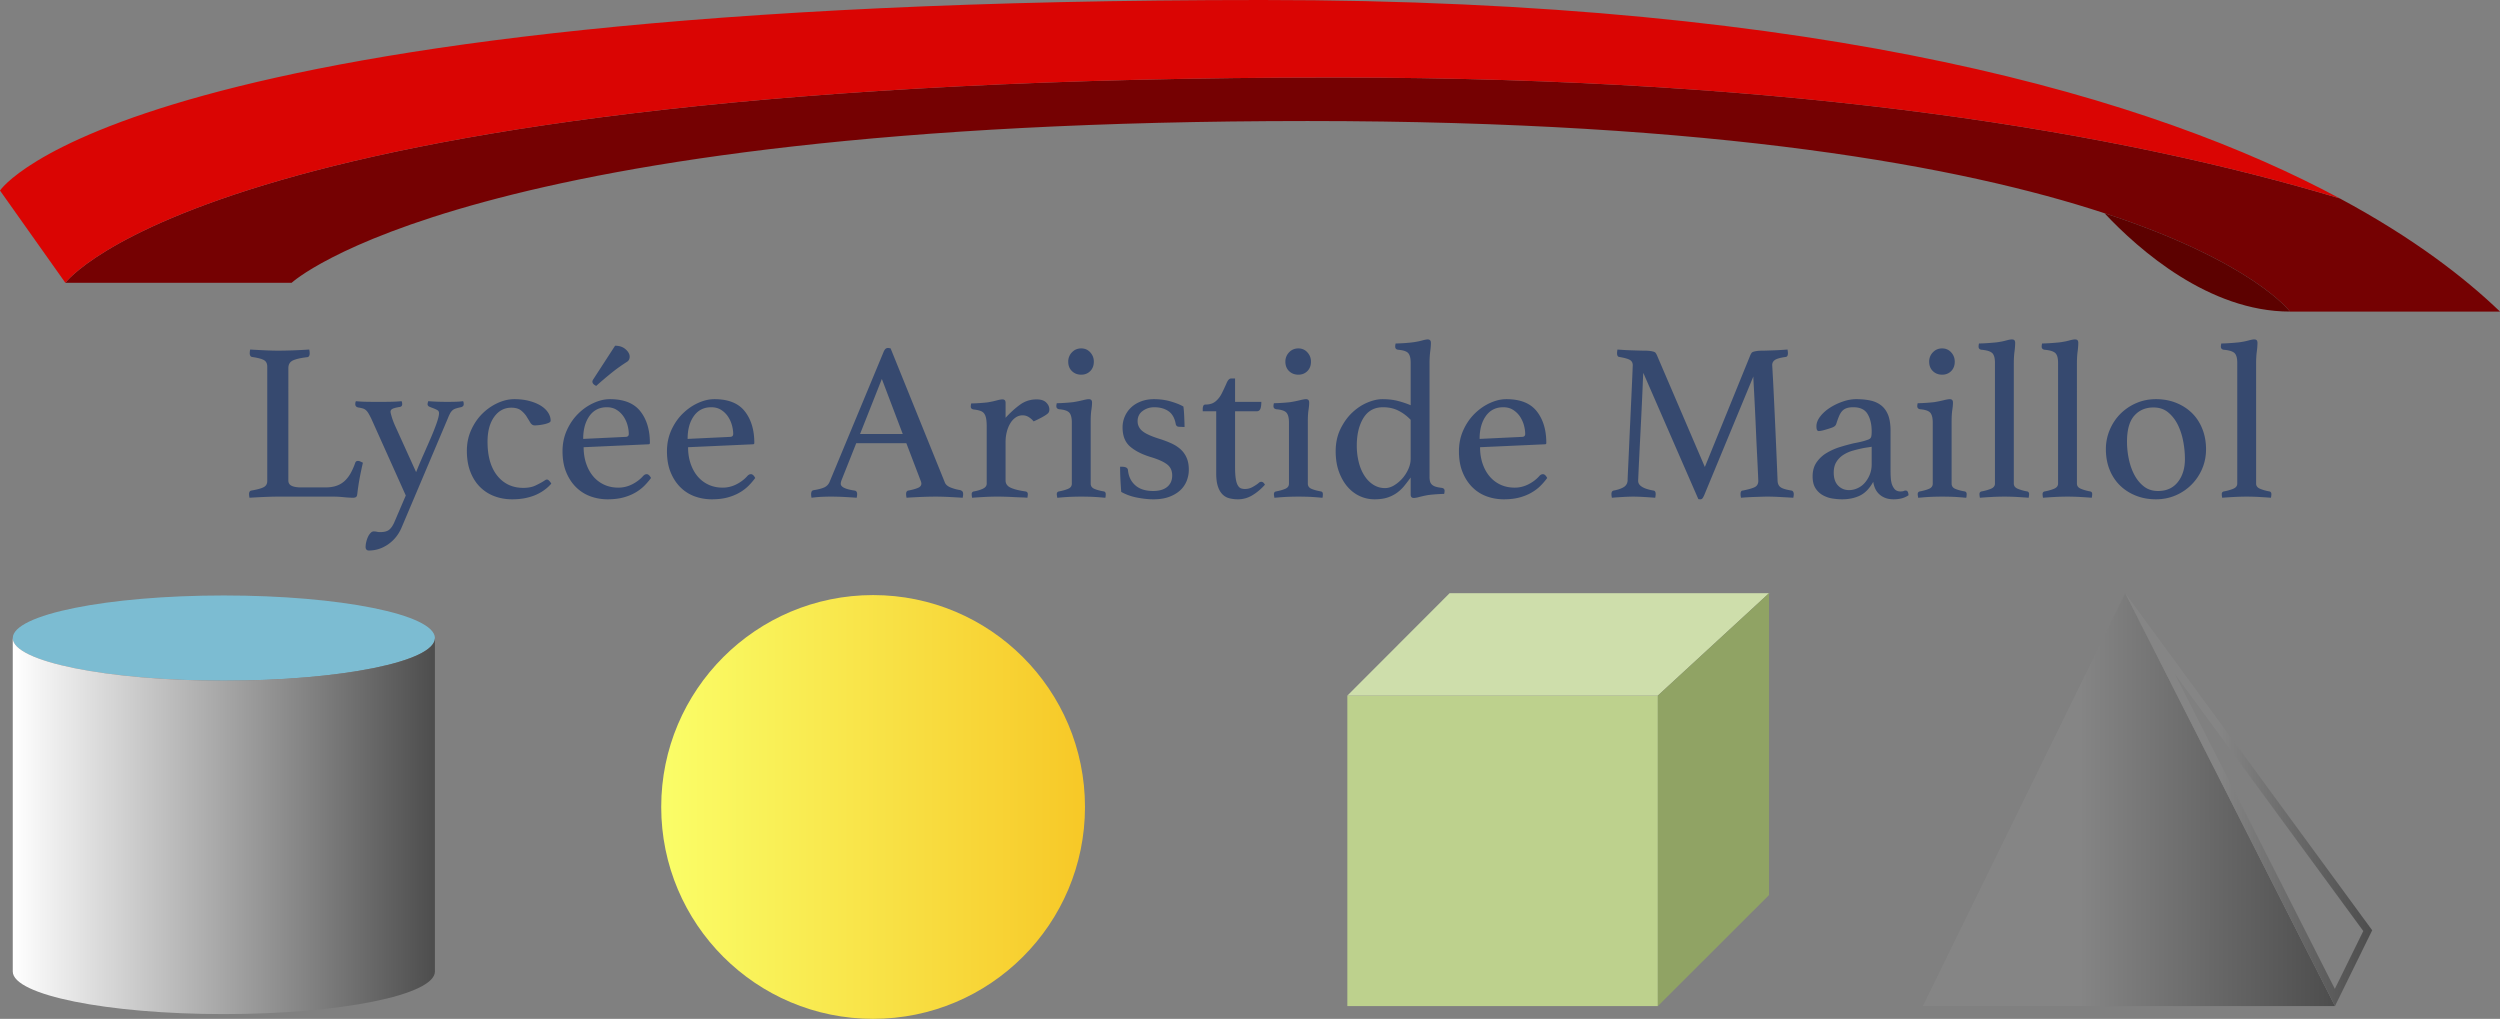
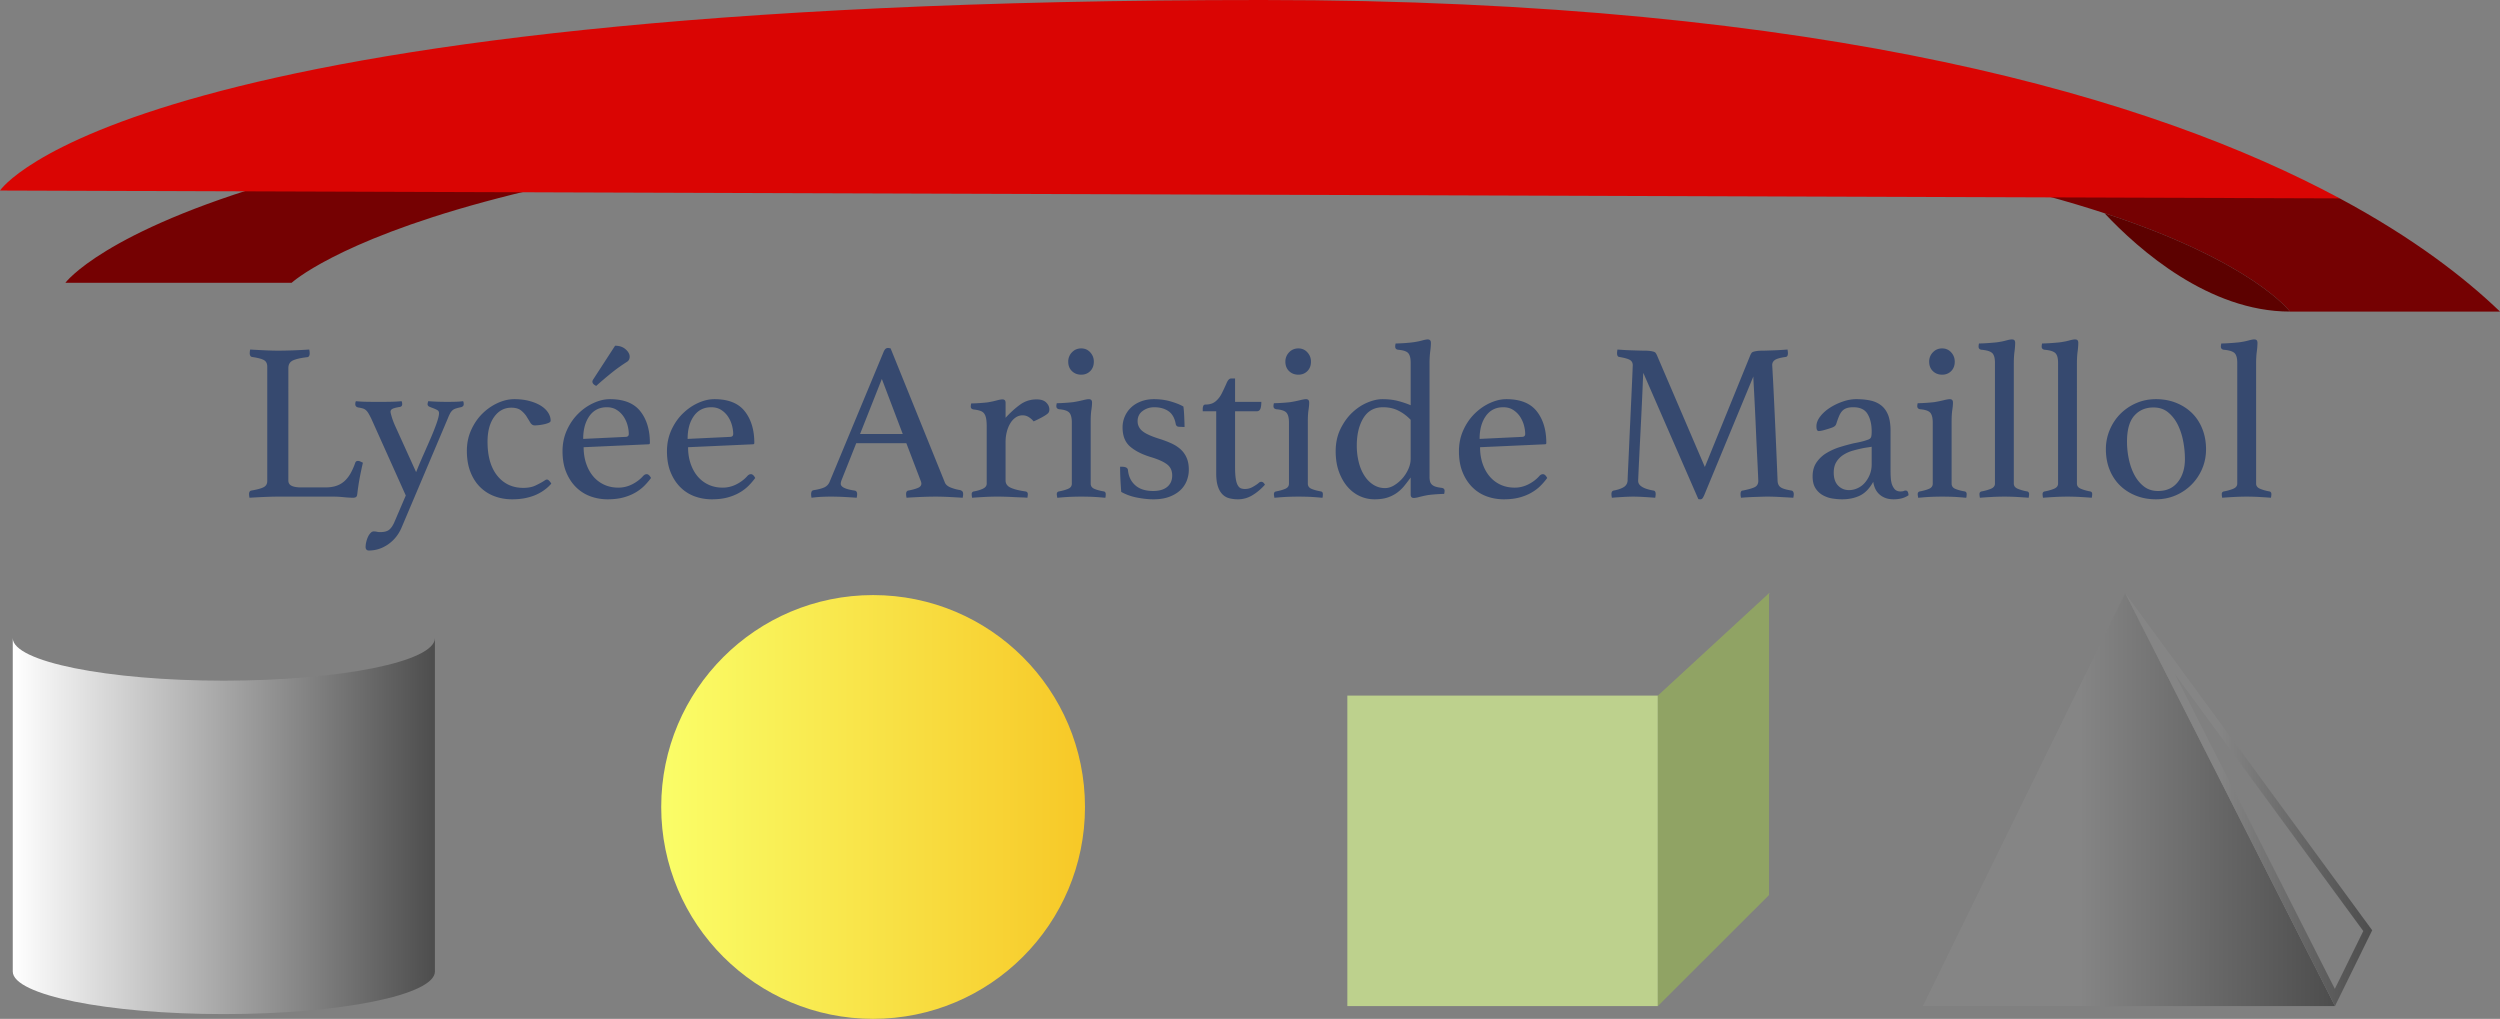
<svg xmlns="http://www.w3.org/2000/svg" width="600" height="244.523" viewBox="0 0 600 244.523">
  <rect x="0" y="0" width="600" height="244.523" fill="#808080" stroke="none" />
-   <path d="M104.38 153.137c0 5.648-22.7 10.224-50.677 10.224-27.94 0-50.64-4.576-50.64-10.224 0-5.647 22.7-10.224 50.64-10.224 27.978 0 50.677 4.577 50.677 10.224z" fill="#7cbcd2" />
  <linearGradient id="a" gradientUnits="userSpaceOnUse" x1="3.064" y1="198.259" x2="104.38" y2="198.259">
    <stop offset="0" stop-color="#fff" />
    <stop offset="1" stop-color="#4d4d4d" />
  </linearGradient>
  <path d="M104.38 153.137v80.02c0 5.647-22.7 10.224-50.677 10.224-27.94 0-50.64-4.577-50.64-10.224v-80.02c0 5.648 22.7 10.224 50.64 10.224 27.978 0 50.677-4.576 50.677-10.224z" fill="url(#a)" />
  <linearGradient id="b" gradientUnits="userSpaceOnUse" x1="158.693" y1="193.671" x2="260.396" y2="193.671">
    <stop offset="0" stop-color="#fafe68" />
    <stop offset="1" stop-color="#f7c827" />
  </linearGradient>
  <circle cx="209.544" cy="193.671" r="50.852" fill="url(#b)" />
  <path fill="#bdd18d" d="M323.364 166.942h74.52v74.52h-74.52z" />
-   <path fill="#cedeab" d="M424.57 142.36l-26.686 24.582h-74.52l24.545-24.582z" />
  <path fill="#90a364" d="M424.791 142.36l-.222.184v72.269l-26.685 26.649v-74.52l26.685-24.582z" />
  <linearGradient id="c" gradientUnits="userSpaceOnUse" x1="461.479" y1="191.911" x2="560.396" y2="191.911">
    <stop offset=".38" stop-color="#858585" />
    <stop offset="1" stop-color="#4d4d4d" />
  </linearGradient>
  <path fill="url(#c)" d="M560.396 241.462H461.48l48.573-99.102z" />
  <linearGradient id="d" gradientUnits="userSpaceOnUse" x1="510.052" y1="191.911" x2="569.328" y2="191.911">
    <stop offset=".38" stop-color="#858585" />
    <stop offset="1" stop-color="#4d4d4d" />
  </linearGradient>
  <path d="M510.052 142.36l50.344 99.102 8.932-18.197-59.276-80.905zm50.307 94.968l-38.386-75.554 45.214 61.676-6.828 13.878z" fill="url(#d)" />
  <path d="M600 74.779h-50.418s-8.859-11.959-44.513-23.622h-.037c-34.068-11.184-92.606-22.11-191.191-22.11-201.932 0-243.86 38.83-243.86 38.83H15.686s36.208-49.274 304.798-49.274c111.91 0 189.087 13.398 241.055 29.01 17.754 9.523 30.045 19.082 38.46 27.166z" fill="#750102" />
-   <path d="M561.54 47.613c-51.968-15.612-129.146-29.01-241.055-29.01-268.59 0-304.798 49.274-304.798 49.274L0 45.73S29.97 0 302.879 0C438.816 0 517.175 23.77 561.54 47.613z" fill="#da0503" />
+   <path d="M561.54 47.613L0 45.73S29.97 0 302.879 0C438.816 0 517.175 23.77 561.54 47.613z" fill="#da0503" />
  <path d="M549.582 74.779c-19.415 0-36.245-14.801-44.513-23.622 35.654 11.663 44.513 23.622 44.513 23.622z" fill="#5c0100" />
  <path d="M85.912 110.619c-.323 0-.54.144-.647.43a15.34 15.34 0 0 1-1.105 2.507 7.585 7.585 0 0 1-1.428 1.86 5.542 5.542 0 0 1-1.94 1.159c-.756.269-1.653.404-2.695.404h-5.875c-.934 0-1.67-.126-2.21-.377-.538-.252-.807-.683-.807-1.294V88.361c0-.897.368-1.517 1.105-1.86.735-.34 1.876-.6 3.422-.78.395-.036.593-.359.593-.971a4.62 4.62 0 0 0-.108-.862c-1.078.072-2.3.135-3.666.19-1.364.052-2.658.079-3.88.079-.827 0-1.831-.027-3.017-.08-1.186-.054-2.39-.117-3.611-.189a4.778 4.778 0 0 0-.109.916c0 .216.045.405.136.566a.57.57 0 0 0 .403.297c1.437.214 2.408.476 2.91.78.504.307.756.818.756 1.538v27.485c0 .645-.27 1.123-.81 1.428-.538.306-1.544.583-3.016.836-.36.072-.539.358-.539.861 0 .217.034.503.106.864a171.22 171.22 0 0 1 3.612-.19c1.258-.054 2.3-.08 3.125-.08H80.09c.683 0 1.484.044 2.4.134.915.089 1.679.136 2.29.136.25 0 .467-.055.647-.163.178-.108.286-.358.322-.755a56.88 56.88 0 0 1 .62-4.07c.235-1.201.476-2.342.728-3.422a25.723 25.723 0 0 0-.62-.295 1.364 1.364 0 0 0-.565-.135zm25.222-14.335c-.54.072-1.114.117-1.725.135s-1.33.027-2.156.027c-1.582 0-3.072-.054-4.473-.162a5.399 5.399 0 0 0-.108.376 1.479 1.479 0 0 0-.054.325c0 .286.143.494.43.618.29.128.603.252.945.378.34.127.654.269.943.431.286.162.43.404.43.728 0 .503-.18 1.276-.538 2.318a51.412 51.412 0 0 1-1.374 3.502c-.558 1.294-1.158 2.669-1.805 4.123s-1.24 2.866-1.78 4.23l-4.743-10.455c-.503-1.077-.861-1.975-1.077-2.694-.215-.72-.323-1.168-.323-1.348 0-.287.142-.512.43-.674.287-.16.844-.314 1.671-.458.467-.034.701-.268.701-.7 0-.071-.009-.18-.027-.324a.866.866 0 0 0-.135-.376c-.755.072-1.508.117-2.263.135-.754.018-1.563.027-2.426.027h-1.563c-.933 0-1.77-.009-2.505-.027a28.888 28.888 0 0 1-2.182-.135.844.844 0 0 0-.135.376 2.869 2.869 0 0 0-.027.325c0 .43.232.7.7.807.467.072.844.153 1.132.244.287.09.54.234.754.43.216.199.412.449.593.755.18.305.394.709.647 1.211l8.299 18.486-2.748 6.414c-.36.825-.774 1.43-1.24 1.806s-1.184.566-2.156.566c-.288 0-.548-.027-.78-.081a3.488 3.488 0 0 0-.782-.082c-.253 0-.494.118-.728.35a3.31 3.31 0 0 0-.62.916c-.18.378-.323.793-.431 1.24a5.419 5.419 0 0 0-.162 1.268c0 .217.063.404.189.563.126.165.331.245.62.245 1.652 0 3.197-.505 4.635-1.507 1.436-1.01 2.514-2.372 3.233-4.098l11.048-26.086c.216-.538.405-.951.566-1.238a2.81 2.81 0 0 1 .539-.7c.198-.18.448-.325.755-.431a9.657 9.657 0 0 1 1.267-.325c.467-.108.7-.358.7-.753 0-.072-.01-.18-.026-.325a.89.89 0 0 0-.135-.376zm20.156 18.808a.816.816 0 0 0-.431.135c-.144.09-.27.171-.377.243-.576.359-1.249.72-2.022 1.078-.773.359-1.734.539-2.883.539-2.587 0-4.66-.972-6.225-2.91-1.563-1.942-2.343-4.654-2.343-8.14 0-2.514.53-4.507 1.59-5.981 1.06-1.473 2.432-2.21 4.121-2.21 1.006 0 1.788.226 2.345.674.557.45.996.934 1.32 1.455.323.52.62 1.007.89 1.456.27.449.637.672 1.104.672.072 0 .315-.016.728-.052s.844-.1 1.294-.19a6.95 6.95 0 0 0 1.213-.35c.359-.143.539-.323.539-.54 0-.68-.207-1.337-.62-1.966-.415-.629-.997-1.177-1.752-1.643s-1.67-.844-2.748-1.132c-1.078-.287-2.282-.431-3.612-.431-1.294 0-2.613.305-3.961.916a12.63 12.63 0 0 0-3.664 2.533c-1.098 1.078-1.995 2.38-2.694 3.908-.701 1.526-1.053 3.206-1.053 5.039 0 1.939.289 3.637.863 5.093.575 1.454 1.356 2.667 2.345 3.637a9.634 9.634 0 0 0 3.45 2.182c1.31.485 2.701.728 4.175.728 1.294 0 2.453-.117 3.477-.351 1.023-.233 1.914-.54 2.667-.916a10.885 10.885 0 0 0 1.941-1.213c.539-.43.988-.861 1.346-1.292-.072-.144-.214-.342-.43-.593-.215-.252-.413-.378-.593-.378zm23.928-1.292c-.287 0-.557.126-.808.376-.719.827-1.61 1.509-2.667 2.048a7.235 7.235 0 0 1-3.316.809c-1.292 0-2.451-.244-3.475-.728a7.59 7.59 0 0 1-2.615-2.02c-.719-.864-1.276-1.888-1.67-3.073-.395-1.186-.593-2.478-.593-3.88l15.576-.702c.215 0 .323-.106.323-.322 0-3.125-.764-5.66-2.29-7.6-1.53-1.94-3.962-2.909-7.303-2.909-1.258 0-2.56.305-3.908.916s-2.579 1.465-3.69 2.559c-1.116 1.097-2.023 2.416-2.724 3.96-.699 1.547-1.05 3.236-1.05 5.067 0 1.941.299 3.63.899 5.066.6 1.438 1.398 2.642 2.397 3.612a9.526 9.526 0 0 0 3.439 2.155c1.295.467 2.66.701 4.098.701 1.402 0 2.64-.144 3.718-.43 1.08-.289 2.04-.675 2.883-1.16a10.376 10.376 0 0 0 2.183-1.643c.61-.61 1.15-1.24 1.618-1.887-.324-.61-.667-.915-1.025-.915zm-13.75-13.96c1-1.4 2.394-2.102 4.184-2.102.893 0 1.67.207 2.332.62a5.508 5.508 0 0 1 1.636 1.563 7.15 7.15 0 0 1 .966 2.076c.213.753.32 1.472.32 2.155 0 .467-.268.701-.803.701l-10.136.485c0-2.263.5-4.096 1.502-5.498zm1.624-7.222c.682-.61 1.321-1.166 1.914-1.67.591-.503 1.166-.98 1.723-1.428a40.517 40.517 0 0 1 3.639-2.613c.503-.289.755-.72.755-1.294 0-.611-.324-1.204-.971-1.779-.646-.575-1.49-.861-2.532-.861l-5.175 7.974c-.18.253-.268.469-.268.647 0 .397.304.738.915 1.024zM180.23 113.8c-.287 0-.555.126-.806.376-.715.827-1.602 1.509-2.658 2.048a7.184 7.184 0 0 1-3.303.809c-1.289 0-2.444-.244-3.464-.728a7.558 7.558 0 0 1-2.606-2.02c-.718-.864-1.27-1.888-1.666-3.073-.394-1.186-.59-2.478-.59-3.88l15.576-.702c.214 0 .323-.106.323-.322 0-3.125-.765-5.66-2.291-7.6-1.528-1.94-3.961-2.909-7.303-2.909-1.258 0-2.559.305-3.907.916s-2.579 1.465-3.69 2.559c-1.116 1.097-2.023 2.416-2.724 3.96-.7 1.547-1.05 3.236-1.05 5.067 0 1.941.297 3.63.89 5.066.593 1.438 1.382 2.642 2.371 3.612a9.38 9.38 0 0 0 3.42 2.155c1.295.467 2.661.701 4.097.701 1.402 0 2.64-.144 3.72-.43 1.078-.289 2.038-.675 2.882-1.16a10.389 10.389 0 0 0 2.184-1.643c.61-.61 1.148-1.24 1.617-1.887-.323-.61-.663-.915-1.022-.915zM166.53 99.84c1-1.4 2.394-2.102 4.183-2.102.894 0 1.67.207 2.332.62a5.508 5.508 0 0 1 1.637 1.563 7.15 7.15 0 0 1 .966 2.076c.212.753.32 1.472.32 2.155 0 .467-.268.701-.803.701l-10.136.485c0-2.263.5-4.096 1.501-5.498zm63.923 17.786a10.585 10.585 0 0 1-2.21-.593c-.755-.287-1.24-.683-1.456-1.186l-13.04-32.23c-.289-.07-.505-.106-.647-.106-.433 0-.774.305-1.024.916l-12.989 31.258a2.462 2.462 0 0 1-1.213 1.267c-.558.27-1.393.493-2.506.674-.289.036-.476.144-.566.322-.09.18-.134.397-.134.647 0 .289.035.575.107.864.827-.109 1.616-.18 2.371-.217.755-.036 1.49-.054 2.21-.054 1.042 0 2.101.027 3.18.081 1.079.054 2.102.116 3.072.19.072-.36.108-.647.108-.864 0-.216-.045-.403-.135-.566-.09-.162-.262-.26-.512-.295-2.192-.325-3.287-.863-3.287-1.619 0-.286.088-.645.268-1.077l3.45-8.676h12.019l3.395 8.892c.142.323.214.593.214.81 0 .466-.286.816-.861 1.05-.575.234-1.33.44-2.264.62-.108 0-.225.063-.35.187-.127.126-.188.352-.188.674 0 .217.036.503.108.864 1.041-.074 2.21-.136 3.501-.19a83.63 83.63 0 0 1 3.45-.08c.971 0 2.013.026 3.127.08 1.112.054 2.243.116 3.395.19.07-.36.108-.647.108-.864 0-.322-.065-.548-.189-.674a1.314 1.314 0 0 0-.512-.295zm-24.036-13.474l5.226-13.205 5.012 13.205h-10.238zm42.36-8.299c-1.475 0-2.794.422-3.962 1.265-1.168.845-2.327 1.896-3.476 3.154V96.66c0-.538-.255-.807-.763-.807-.292 0-.737.08-1.337.242s-1.3.315-2.1.457c-.542.074-1.234.135-2.078.19-.845.054-1.5.08-1.968.08a3.163 3.163 0 0 0-.108.754c0 .396.235.63.701.701.647.072 1.177.18 1.59.324.413.145.728.368.942.673.217.306.37.71.46 1.213.088.504.133 1.131.133 1.886v13.69c0 .539-.313.952-.942 1.238-.63.289-1.357.505-2.183.647-.322.072-.484.289-.484.647 0 .217.034.503.108.864.933-.074 1.923-.136 2.97-.19a58.936 58.936 0 0 1 4.945-.054c.687.018 1.353.045 2 .081.647.035 1.267.062 1.86.081.593.017 1.085.044 1.482.082.072-.36.108-.647.108-.864 0-.358-.18-.575-.539-.647-1.546-.214-2.73-.512-3.558-.888-.827-.379-1.24-.96-1.24-1.752v-9.27c0-.826.1-1.624.298-2.398a7.51 7.51 0 0 1 .834-2.049c.359-.593.792-1.058 1.294-1.4a2.915 2.915 0 0 1 1.671-.512c.539 0 1.033.144 1.481.43.45.29.837.63 1.16 1.025a30.748 30.748 0 0 0 2.021-.997c.485-.27.862-.503 1.132-.701.269-.197.44-.386.512-.566.072-.178.108-.377.108-.593 0-.61-.252-1.166-.755-1.67-.503-.503-1.276-.754-2.318-.754zm16.169 22.095c-1.008-.178-1.788-.394-2.345-.647-.557-.25-.836-.663-.836-1.238v-14.875c0-1.15.054-2.075.162-2.776.108-.7.162-1.301.162-1.806 0-.538-.254-.807-.764-.807-.29 0-.762.081-1.416.241-.655.163-1.399.316-2.235.458-.54.074-1.235.135-2.08.19-.843.054-1.5.08-1.966.08-.072.289-.108.521-.108.702 0 .43.232.683.7.753 1.257.108 2.075.396 2.452.863.378.467.566 1.24.566 2.318v14.66c0 .574-.287.987-.862 1.237-.575.253-1.33.469-2.263.647-.323.072-.485.289-.485.647 0 .108.018.27.054.485.034.216.054.34.054.379.106 0 .359-.02.753-.055a50.878 50.878 0 0 1 3.161-.189 66.108 66.108 0 0 1 3.756 0 46.151 46.151 0 0 1 3.134.19c.379.034.62.054.728.054.036-.038.064-.163.082-.379.018-.214.027-.377.027-.485 0-.358-.145-.575-.431-.647zM259.5 89.924c.864 0 1.58-.287 2.158-.862.573-.575.861-1.33.861-2.263a3.21 3.21 0 0 0-.861-2.237c-.577-.629-1.294-.944-2.158-.944-.897 0-1.643.315-2.236.944a3.148 3.148 0 0 0-.889 2.237c0 .933.296 1.688.889 2.263s1.339.862 2.236.862zm23.795 17.865c-.629-.557-1.382-1.033-2.264-1.427a25.54 25.54 0 0 0-2.883-1.078c-1.94-.61-3.278-1.23-4.014-1.86-.737-.627-1.106-1.41-1.106-2.345 0-1.041.405-1.858 1.213-2.45.809-.593 1.733-.89 2.775-.89 1.366 0 2.507.315 3.423.944.917.629 1.499 1.68 1.751 3.152.036.144.117.279.244.403.124.126.331.19.62.19l1.238.054c0-.359-.01-.765-.027-1.213l-.053-1.348a29.201 29.201 0 0 0-.19-2.345c-.718-.43-1.715-.834-2.99-1.211-1.277-.379-2.632-.566-4.07-.566-1.15 0-2.191.18-3.125.539-.935.358-1.725.843-2.372 1.454s-1.15 1.33-1.508 2.156a6.536 6.536 0 0 0-.54 2.642c0 2.011.603 3.538 1.807 4.58 1.202 1.043 2.863 1.886 4.985 2.533 1.688.503 2.964 1.069 3.826 1.698.861.629 1.294 1.535 1.294 2.721 0 1.15-.397 2.058-1.186 2.722-.791.665-1.923.996-3.395.996-1.833 0-3.26-.458-4.286-1.373-1.024-.917-1.608-2.129-1.75-3.639a.76.76 0 0 0-.433-.62c-.25-.124-.556-.187-.915-.187h-.539c0 1.041.027 2.074.081 3.098.054 1.023.115 2.004.188 2.937 1.15.647 2.434 1.105 3.854 1.375 1.419.269 2.702.404 3.854.404 1.472 0 2.739-.198 3.799-.593 1.06-.394 1.94-.915 2.64-1.562a6.13 6.13 0 0 0 1.564-2.264c.34-.863.512-1.76.512-2.694 0-1.114-.18-2.076-.539-2.884a5.92 5.92 0 0 0-1.483-2.049zm19.424 7.842c-.072 0-.165.02-.295.054-.123.036-.274.144-.454.324-.469.359-.965.672-1.484.943a3.634 3.634 0 0 1-1.697.403c-.36 0-.683-.054-.972-.16-.286-.108-.539-.351-.753-.728-.216-.377-.379-.917-.485-1.617-.108-.7-.162-1.625-.162-2.775V98.708h5.174c.43 0 .725-.188.89-.566.16-.377.238-.943.238-1.696h-6.302v-5.607h-.97c-.396 0-.755.379-1.077 1.132a46.414 46.414 0 0 1-1.132 2.426c-.397.791-.9 1.438-1.51 1.94-.611.504-1.4.754-2.37.754-.289 0-.478.108-.566.325-.09.214-.135.448-.135.7v.592h3.233v14.875c0 1.294.135 2.345.403 3.152.27.81.638 1.448 1.105 1.914a3.526 3.526 0 0 0 1.67.943 8.4 8.4 0 0 0 2.05.243c1.22 0 2.37-.324 3.45-.97 1.077-.646 2.08-1.49 3.016-2.533-.252-.467-.54-.701-.865-.701zm8.896-25.707c.862 0 1.582-.287 2.156-.862.576-.575.861-1.33.861-2.263 0-.864-.285-1.608-.861-2.237-.574-.629-1.294-.944-2.156-.944-.897 0-1.644.315-2.235.944a3.142 3.142 0 0 0-.89 2.237c0 .933.296 1.688.89 2.263.591.575 1.338.862 2.235.862zm5.443 28.024c-1.006-.178-1.788-.394-2.343-.647-.559-.25-.836-.663-.836-1.238v-14.875c0-1.15.054-2.075.162-2.776.108-.7.162-1.301.162-1.806 0-.538-.256-.807-.764-.807-.292 0-.764.081-1.417.241-.656.163-1.398.316-2.234.458-.541.074-1.237.135-2.08.19-.844.054-1.5.08-1.968.08a2.99 2.99 0 0 0-.105.702c0 .43.231.683.7.753 1.258.108 2.076.396 2.45.863.38.467.567 1.24.567 2.318v14.66c0 .574-.289.987-.862 1.237-.577.253-1.33.469-2.264.647-.324.072-.486.289-.486.647 0 .108.018.27.054.485.036.216.054.34.054.379.108 0 .36-.02.757-.055a50.501 50.501 0 0 1 3.157-.189 66.268 66.268 0 0 1 3.76 0 46.222 46.222 0 0 1 3.132.19c.379.034.62.054.728.054.036-.038.061-.163.08-.379a6.56 6.56 0 0 0 .028-.485c0-.358-.144-.575-.432-.647zm28.943-.861c-.612-.072-1.106-.171-1.485-.298-.374-.124-.67-.295-.886-.511a1.595 1.595 0 0 1-.433-.78 4.884 4.884 0 0 1-.108-1.106V87.284c0-1.15.054-2.12.162-2.911.108-.79.162-1.49.162-2.101 0-.54-.255-.81-.764-.81-.292 0-.764.09-1.416.27s-1.399.323-2.235.431c-.54.072-1.236.136-2.08.19-.843.054-1.5.079-1.964.079-.076.288-.108.54-.108.755 0 .43.23.683.699.755 1.258.108 2.076.386 2.451.835.378.45.566 1.213.566 2.29v10.186a23.23 23.23 0 0 0-3.15-1.05c-1.064-.27-2.275-.404-3.64-.404-1.115 0-2.326.278-3.638.834s-2.523 1.366-3.637 2.426-2.047 2.372-2.804 3.934c-.753 1.563-1.132 3.333-1.132 5.308 0 1.833.263 3.47.782 4.906.523 1.436 1.215 2.649 2.077 3.637.861.989 1.849 1.733 2.962 2.236 1.114.503 2.282.755 3.504.755s2.264-.144 3.125-.43a8.403 8.403 0 0 0 2.292-1.16 9.176 9.176 0 0 0 1.752-1.67 62.297 62.297 0 0 0 1.507-1.968v4.096c0 .54.256.808.764.808.292 0 .739-.08 1.337-.242a25.467 25.467 0 0 1 2.105-.457 31.896 31.896 0 0 1 1.965-.19 27.979 27.979 0 0 1 1.86-.08c.072-.287.108-.54.108-.756 0-.395-.235-.627-.7-.7zm-7.44-7.007c0 .827-.187 1.663-.565 2.507a8.713 8.713 0 0 1-1.453 2.263 8.528 8.528 0 0 1-1.968 1.644c-.72.43-1.438.647-2.155.647a5.149 5.149 0 0 1-2.83-.81c-.847-.538-1.564-1.273-2.155-2.209-.595-.933-1.045-2.02-1.348-3.26a16.227 16.227 0 0 1-.458-3.907c0-2.695.53-4.904 1.59-6.629 1.06-1.725 2.631-2.588 4.714-2.588 1.366 0 2.588.27 3.666.81s2.065 1.275 2.963 2.209v9.323zm31.745 3.72c-.285 0-.555.126-.804.376-.717.827-1.604 1.509-2.66 2.048s-2.159.809-3.301.809c-1.29 0-2.444-.244-3.468-.728a7.544 7.544 0 0 1-2.602-2.02c-.718-.864-1.273-1.888-1.67-3.073-.392-1.186-.587-2.478-.587-3.88l15.575-.702c.216 0 .325-.106.325-.322 0-3.125-.765-5.66-2.293-7.6-1.528-1.94-3.961-2.909-7.302-2.909-1.258 0-2.56.305-3.908.916s-2.577 1.465-3.69 2.559c-1.114 1.097-2.023 2.416-2.722 3.96-.703 1.547-1.052 3.236-1.052 5.067 0 1.941.295 3.63.89 5.066.591 1.438 1.38 2.642 2.372 3.612a9.365 9.365 0 0 0 3.42 2.155c1.294.467 2.66.701 4.098.701 1.399 0 2.639-.144 3.717-.43 1.077-.289 2.04-.675 2.883-1.16s1.572-1.032 2.184-1.643c.61-.61 1.15-1.24 1.615-1.887-.32-.61-.663-.915-1.02-.915zm-13.7-13.96c1.002-1.4 2.397-2.102 4.184-2.102.894 0 1.67.207 2.333.62.66.415 1.207.935 1.636 1.563a7.15 7.15 0 0 1 .966 2.076c.213.753.32 1.472.32 2.155 0 .467-.27.701-.803.701l-10.136.485c0-2.263.501-4.096 1.5-5.498zm73.357 17.894c-1.326-.216-2.21-.487-2.638-.81-.433-.322-.667-.825-.703-1.508a2512.441 2512.441 0 0 0-.97-21.8 652.274 652.274 0 0 0-.241-4.58c-.054-.918-.08-1.394-.08-1.43 0-.503.213-.906.646-1.213.432-.304 1.294-.546 2.588-.726.357-.036.537-.343.537-.917a4.62 4.62 0 0 0-.108-.862c-.465.036-.977.072-1.536.108-.555.036-1.103.063-1.643.081l-1.507.053c-.469.02-.847.027-1.132.027-.649 0-1.153.027-1.51.08-.36.055-.649.118-.862.19-.216.072-.37.18-.457.323-.09.144-.173.288-.246.432l-10.939 26.893-11.534-26.893a5.207 5.207 0 0 0-.242-.432c-.09-.143-.241-.25-.457-.323a5.367 5.367 0 0 0-.862-.19c-.36-.053-.865-.08-1.51-.08-.325 0-.753-.008-1.294-.027l-1.698-.053a58.57 58.57 0 0 1-1.777-.08 95.747 95.747 0 0 1-1.59-.109 4.62 4.62 0 0 0-.108.862c0 .574.18.88.538.917 1.257.214 2.112.458 2.562.726.447.27.67.692.67 1.267 0 .036-.025.692-.079 1.968s-.126 2.893-.216 4.85c-.09 1.959-.187 4.087-.295 6.387-.109 2.3-.21 4.473-.296 6.52-.09 2.048-.173 3.82-.245 5.31-.072 1.49-.105 2.397-.105 2.721-.075.683-.407 1.195-.998 1.536-.595.342-1.373.602-2.343.782-.36.072-.54.358-.54.861 0 .217.035.503.108.864a92.784 92.784 0 0 1 2.746-.19 44.028 44.028 0 0 1 2.318-.08c.72 0 1.546.026 2.48.08.933.054 1.885.116 2.858.19.068-.36.108-.647.108-.864 0-.539-.18-.825-.54-.861-2.444-.433-3.666-1.204-3.666-2.318 0-.072.029-.719.083-1.94.054-1.22.126-2.731.216-4.528.086-1.795.187-3.754.295-5.873s.206-4.133.296-6.038c.09-1.903.162-3.547.216-4.93.054-1.383.098-2.255.134-2.614l13.203 30.288c.072.036.234.054.486.054a.613.613 0 0 0 .512-.243c.126-.16.26-.404.404-.726l11.804-28.512c0 .289.033 1.089.108 2.4.069 1.311.152 2.874.242 4.689s.18 3.745.27 5.792c.087 2.05.177 3.954.267 5.713.09 1.76.162 3.253.216 4.473.054 1.222.083 1.887.083 1.995 0 .683-.263 1.168-.782 1.455-.523.288-1.503.574-2.938.863-.36 0-.54.286-.54.861 0 .217.036.503.108.864a54.74 54.74 0 0 1 1.51-.109 53.967 53.967 0 0 1 1.752-.08l1.698-.055c.537-.018.987-.027 1.348-.027.861 0 1.805.027 2.83.081 1.023.054 2.162.116 3.42.19.072-.36.108-.647.108-.864 0-.216-.047-.403-.133-.566a.574.574 0 0 0-.408-.295zm27.43 0c-.18 0-.35.036-.512.106-.162.074-.44.108-.836.108-.32 0-.638-.08-.94-.241-.307-.162-.585-.494-.837-.999-.18-.322-.314-.762-.404-1.319-.09-.557-.133-1.463-.133-2.721v-9.27c0-1.545-.195-2.803-.573-3.773-.382-.97-.937-1.743-1.665-2.318-.729-.574-1.597-.97-2.606-1.185-1.013-.217-2.145-.323-3.403-.323-1.006 0-2.065.187-3.18.566-1.113.377-2.147.87-3.099 1.481-.952.611-1.734 1.312-2.343 2.102-.613.79-.919 1.582-.919 2.371 0 .756.18 1.132.54 1.132.217 0 .484-.036.808-.108.324-.07.595-.142.807-.214.898-.253 1.54-.467 1.914-.647.379-.18.62-.467.728-.864.217-.68.433-1.274.65-1.778.212-.501.464-.907.753-1.212.288-.306.645-.53 1.077-.674.43-.144.952-.216 1.561-.216 1.654 0 2.804.548 3.45 1.644.648 1.097.973 2.489.973 4.177 0 .72-.065 1.204-.191 1.455-.126.252-.44.45-.941.593-.397.144-.854.279-1.377.403a26.05 26.05 0 0 1-1.698.352 51.37 51.37 0 0 0-3.366.915 14.64 14.64 0 0 0-3.233 1.43 7.648 7.648 0 0 0-2.426 2.263c-.631.916-.945 2.038-.945 3.368 0 1.186.235 2.138.703 2.857a4.909 4.909 0 0 0 1.777 1.67 6.935 6.935 0 0 0 2.29.781c.81.126 1.57.19 2.292.19 1.614 0 3.045-.298 4.285-.891 1.237-.593 2.307-1.698 3.205-3.314.072.538.22 1.061.436 1.564.22.503.53.952.93 1.346.4.397.89.71 1.474.943.58.234 1.269.351 2.065.351 1.435 0 2.62-.324 3.558-.97-.036-.755-.253-1.131-.649-1.131zm-8.19-6.306c0 .897-.154 1.725-.46 2.478a7 7 0 0 1-1.194 1.968 5.127 5.127 0 0 1-1.737 1.294 4.85 4.85 0 0 1-2.033.458c-1.045 0-1.925-.359-2.628-1.078-.706-.72-1.056-1.76-1.056-3.127 0-1.006.206-1.849.624-2.532a5.3 5.3 0 0 1 1.65-1.698 8.547 8.547 0 0 1 2.362-1.05 31.905 31.905 0 0 1 2.735-.647l1.738-.27v4.204zm22.363 6.52c-1.006-.178-1.788-.394-2.343-.647-.559-.25-.836-.663-.836-1.238v-14.875c0-1.15.054-2.075.162-2.776.108-.7.162-1.301.162-1.806 0-.538-.256-.807-.764-.807-.292 0-.764.081-1.417.241-.656.163-1.398.316-2.234.458-.541.074-1.237.135-2.08.19-.844.054-1.5.08-1.968.08a2.99 2.99 0 0 0-.105.702c0 .43.23.683.7.753 1.257.108 2.076.396 2.45.863.379.467.566 1.24.566 2.318v14.66c0 .574-.288.987-.861 1.237-.577.253-1.33.469-2.264.647-.324.072-.486.289-.486.647 0 .108.018.27.054.485.036.216.054.34.054.379.108 0 .36-.02.757-.055a50.51 50.51 0 0 1 3.157-.189 66.264 66.264 0 0 1 3.76 0 46.228 46.228 0 0 1 3.132.19c.378.034.62.054.728.054.036-.038.061-.163.08-.379.017-.214.028-.377.028-.485 0-.358-.144-.575-.432-.647zm-5.443-28.024c.861 0 1.582-.287 2.155-.862.577-.575.862-1.33.862-2.263 0-.864-.285-1.608-.862-2.237-.573-.629-1.294-.944-2.155-.944-.898 0-1.644.315-2.235.944A3.142 3.142 0 0 0 463 86.8c0 .933.295 1.688.89 2.263.591.575 1.337.862 2.235.862zm20.426 28.024a10.772 10.772 0 0 1-2.234-.62c-.667-.268-.999-.69-.999-1.265V87.23c0-1.077.054-2.02.162-2.829.108-.81.163-1.518.163-2.128 0-.251-.055-.45-.166-.593-.108-.145-.328-.217-.653-.217-.292 0-.764.09-1.416.27-.656.18-1.399.323-2.235.431-.685.072-1.442.136-2.267.19-.83.054-1.474.079-1.943.079-.072.288-.104.54-.104.755 0 .43.23.683.699.755 1.258.108 2.108.368 2.559.78.45.415.674 1.195.674 2.345v28.996c0 .575-.342.997-1.024 1.265-.685.27-1.42.478-2.21.62-.324.072-.486.289-.486.647 0 .217.036.503.108.864a98.903 98.903 0 0 1 2.891-.19 57.25 57.25 0 0 1 3.01-.08c.984 0 1.96.026 2.934.08.973.054 1.925.116 2.862.19.072-.36.108-.647.108-.864 0-.358-.144-.575-.433-.647zm15.146 0a10.772 10.772 0 0 1-2.235-.62c-.666-.268-.998-.69-.998-1.265V87.23c0-1.077.054-2.02.162-2.829.108-.81.162-1.518.162-2.128 0-.251-.054-.45-.165-.593-.109-.145-.328-.217-.653-.217-.292 0-.764.09-1.416.27-.656.18-1.399.323-2.235.431-.685.072-1.442.136-2.267.19-.83.054-1.475.079-1.943.079-.072.288-.105.54-.105.755 0 .43.231.683.7.755 1.258.108 2.108.368 2.559.78.45.415.674 1.195.674 2.345v28.996c0 .575-.343.997-1.024 1.265-.685.27-1.42.478-2.21.62-.324.072-.486.289-.486.647 0 .217.036.503.108.864a98.9 98.9 0 0 1 2.89-.19 57.252 57.252 0 0 1 3.01-.08c.985 0 1.961.026 2.935.08.973.054 1.924.116 2.862.19.072-.36.108-.647.108-.864 0-.358-.145-.575-.433-.647zM526.08 99.14c-1.06-1.041-2.325-1.86-3.799-2.453-1.474-.592-3.089-.888-4.848-.888-1.69 0-3.262.314-4.718.943a12.133 12.133 0 0 0-3.8 2.559 12.009 12.009 0 0 0-2.558 3.828 11.783 11.783 0 0 0-.945 4.687c0 1.797.3 3.432.89 4.906.592 1.472 1.42 2.73 2.48 3.772 1.06 1.042 2.325 1.858 3.8 2.45 1.47.594 3.089.891 4.851.891 1.687 0 3.259-.315 4.715-.942a12.097 12.097 0 0 0 3.799-2.561 12.083 12.083 0 0 0 2.559-3.8c.627-1.456.944-3.025.944-4.716 0-1.759-.295-3.386-.89-4.877-.591-1.49-1.42-2.757-2.48-3.799zm-3.395 16.545c-1.132 1.438-2.722 2.155-4.769 2.155-1.33 0-2.462-.368-3.395-1.105-.934-.735-1.698-1.67-2.29-2.802-.594-1.132-1.034-2.397-1.322-3.8a20.28 20.28 0 0 1-.429-4.096c0-2.872.584-4.965 1.752-6.277 1.168-1.312 2.703-1.968 4.606-1.968 1.403 0 2.578.397 3.53 1.186.95.791 1.726 1.788 2.317 2.992.595 1.204 1.023 2.532 1.294 3.988a22.86 22.86 0 0 1 .404 4.176c0 2.263-.566 4.114-1.698 5.55zm22.016 2.263a10.773 10.773 0 0 1-2.235-.62c-.667-.268-.998-.69-.998-1.265V87.23c0-1.077.054-2.02.162-2.829.108-.81.162-1.518.162-2.128 0-.251-.054-.45-.166-.593-.108-.145-.328-.217-.652-.217-.292 0-.764.09-1.417.27-.656.18-1.398.323-2.235.431a58.07 58.07 0 0 1-2.267.19 31.43 31.43 0 0 1-1.943.079c-.072.288-.104.54-.104.755 0 .43.23.683.7.755 1.257.108 2.108.368 2.558.78.45.415.674 1.195.674 2.345v28.996c0 .575-.342.997-1.023 1.265-.685.27-1.42.478-2.21.62-.324.072-.486.289-.486.647 0 .217.036.503.108.864a98.906 98.906 0 0 1 2.89-.19 57.25 57.25 0 0 1 3.01-.08c.984 0 1.961.026 2.934.08.973.054 1.925.116 2.862.19.072-.36.108-.647.108-.864 0-.358-.144-.575-.432-.647z" fill="#36496f" />
</svg>